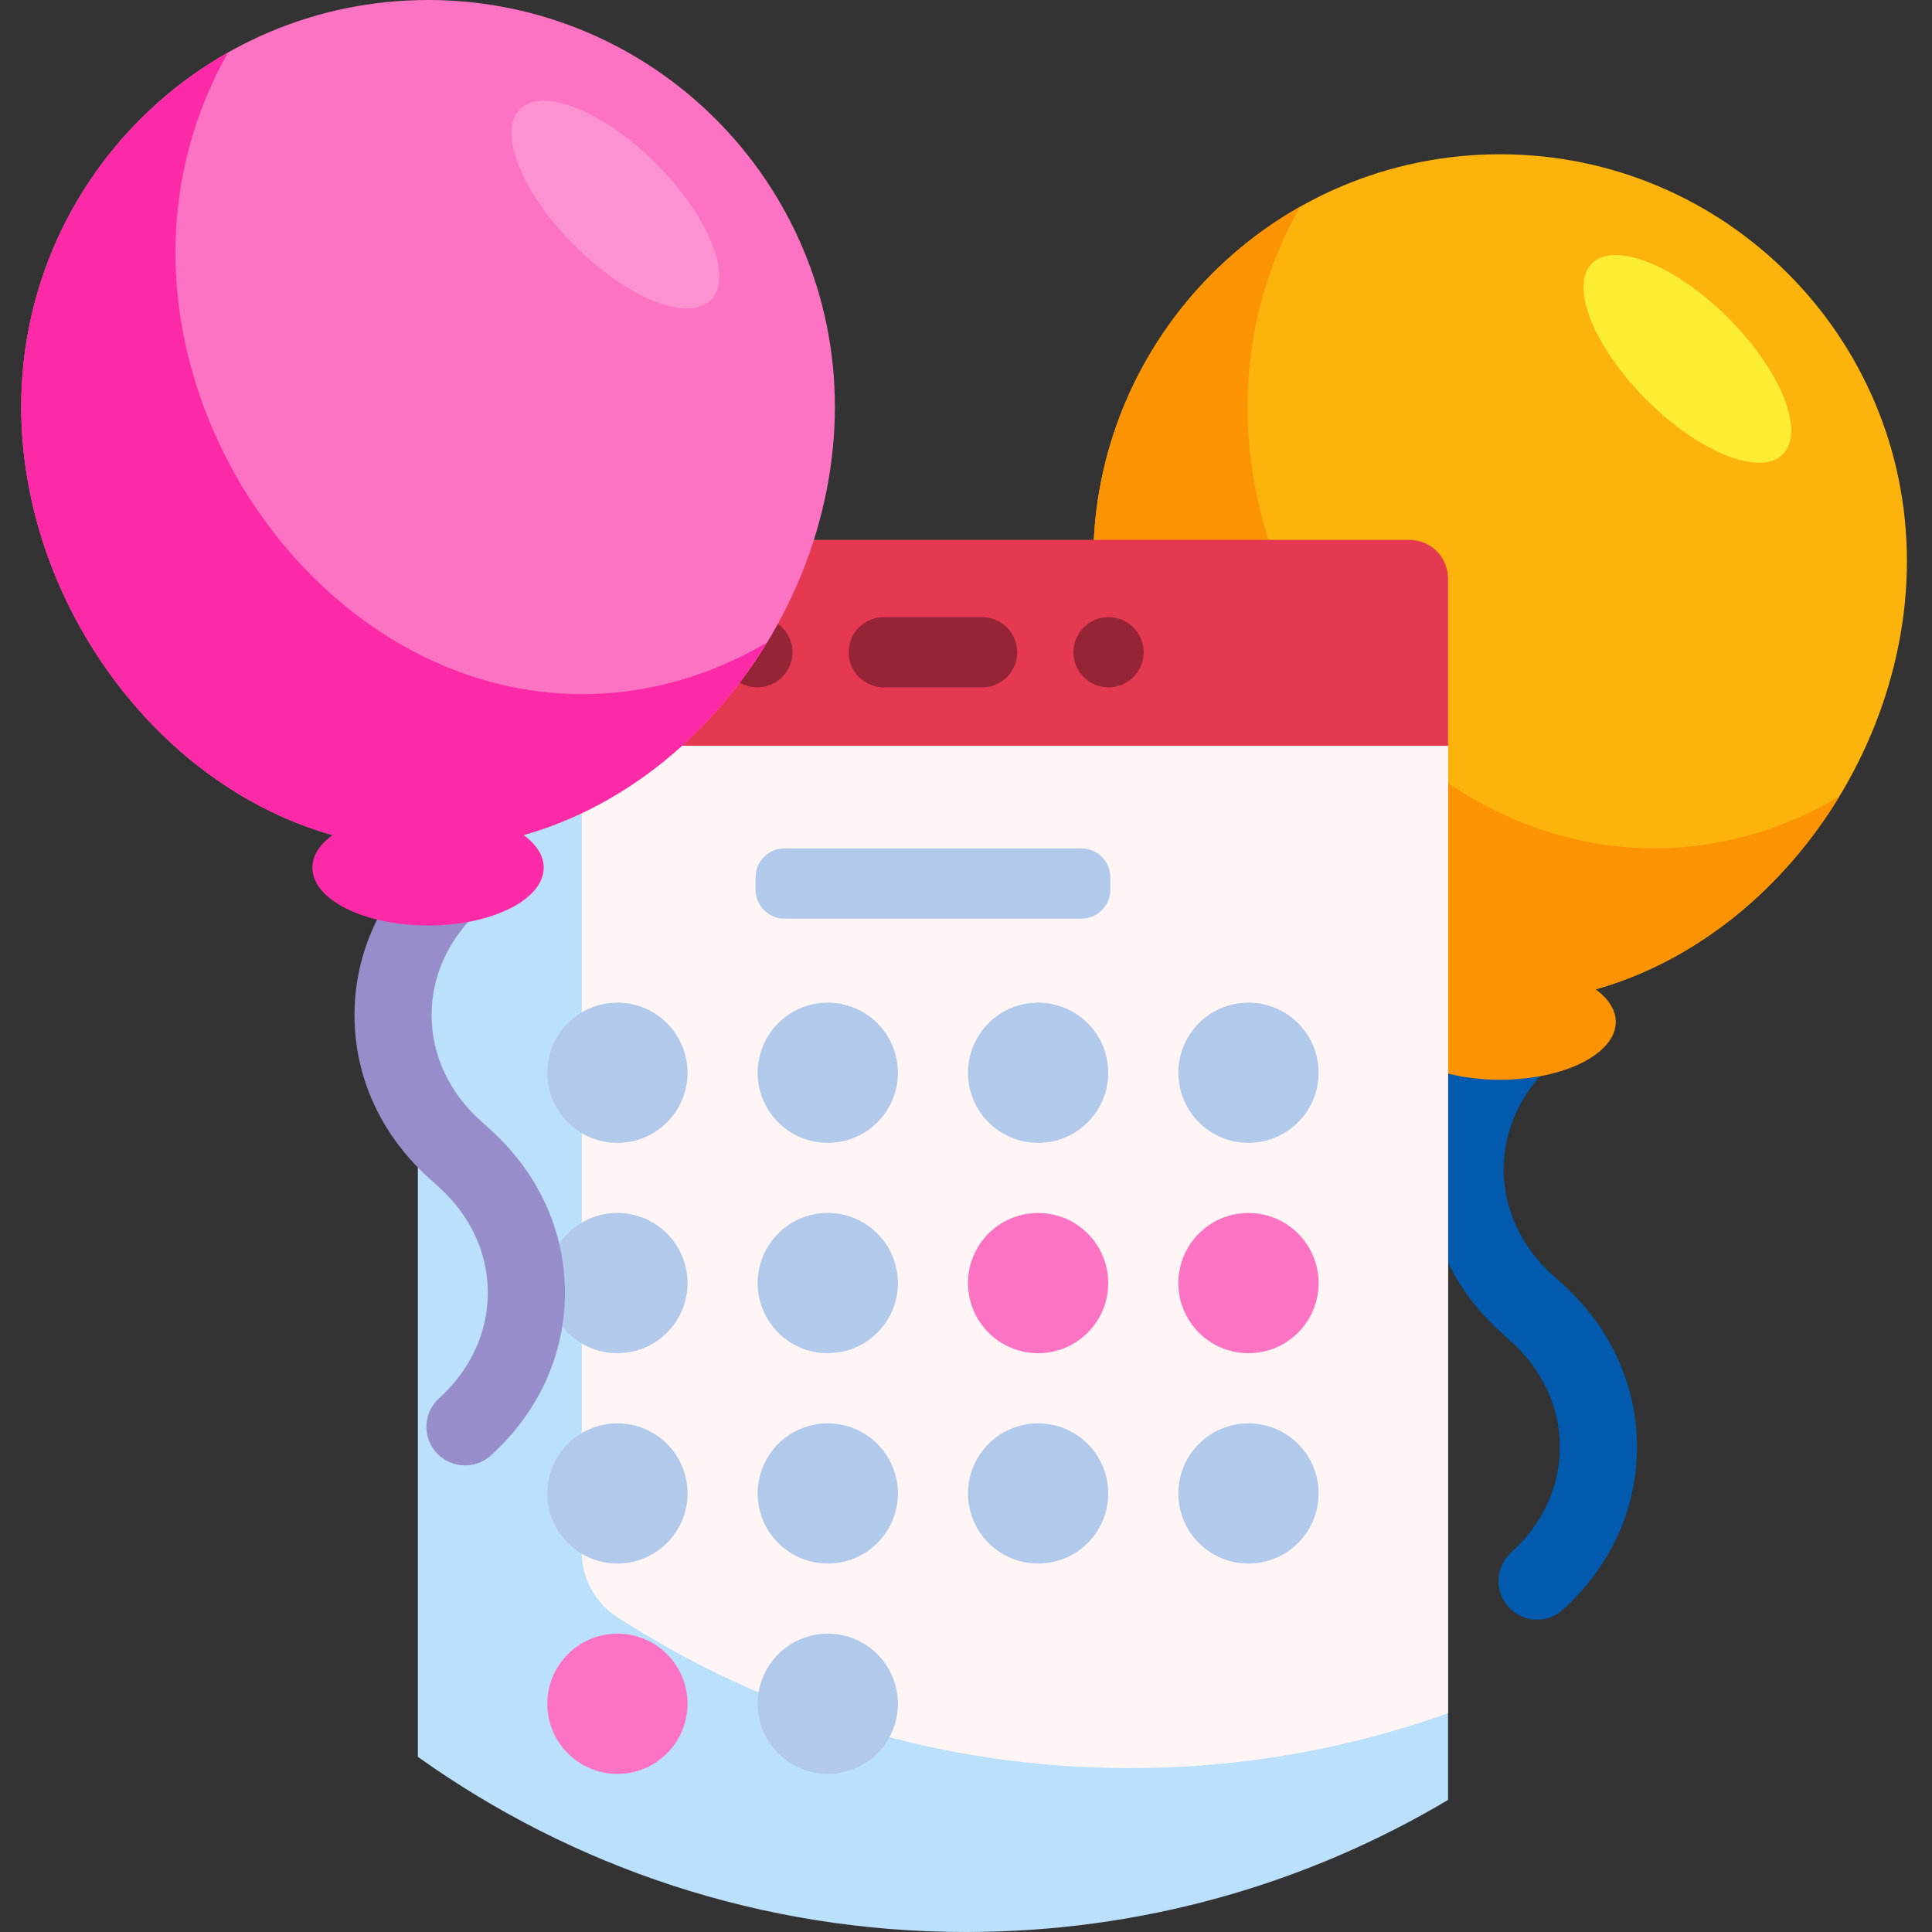
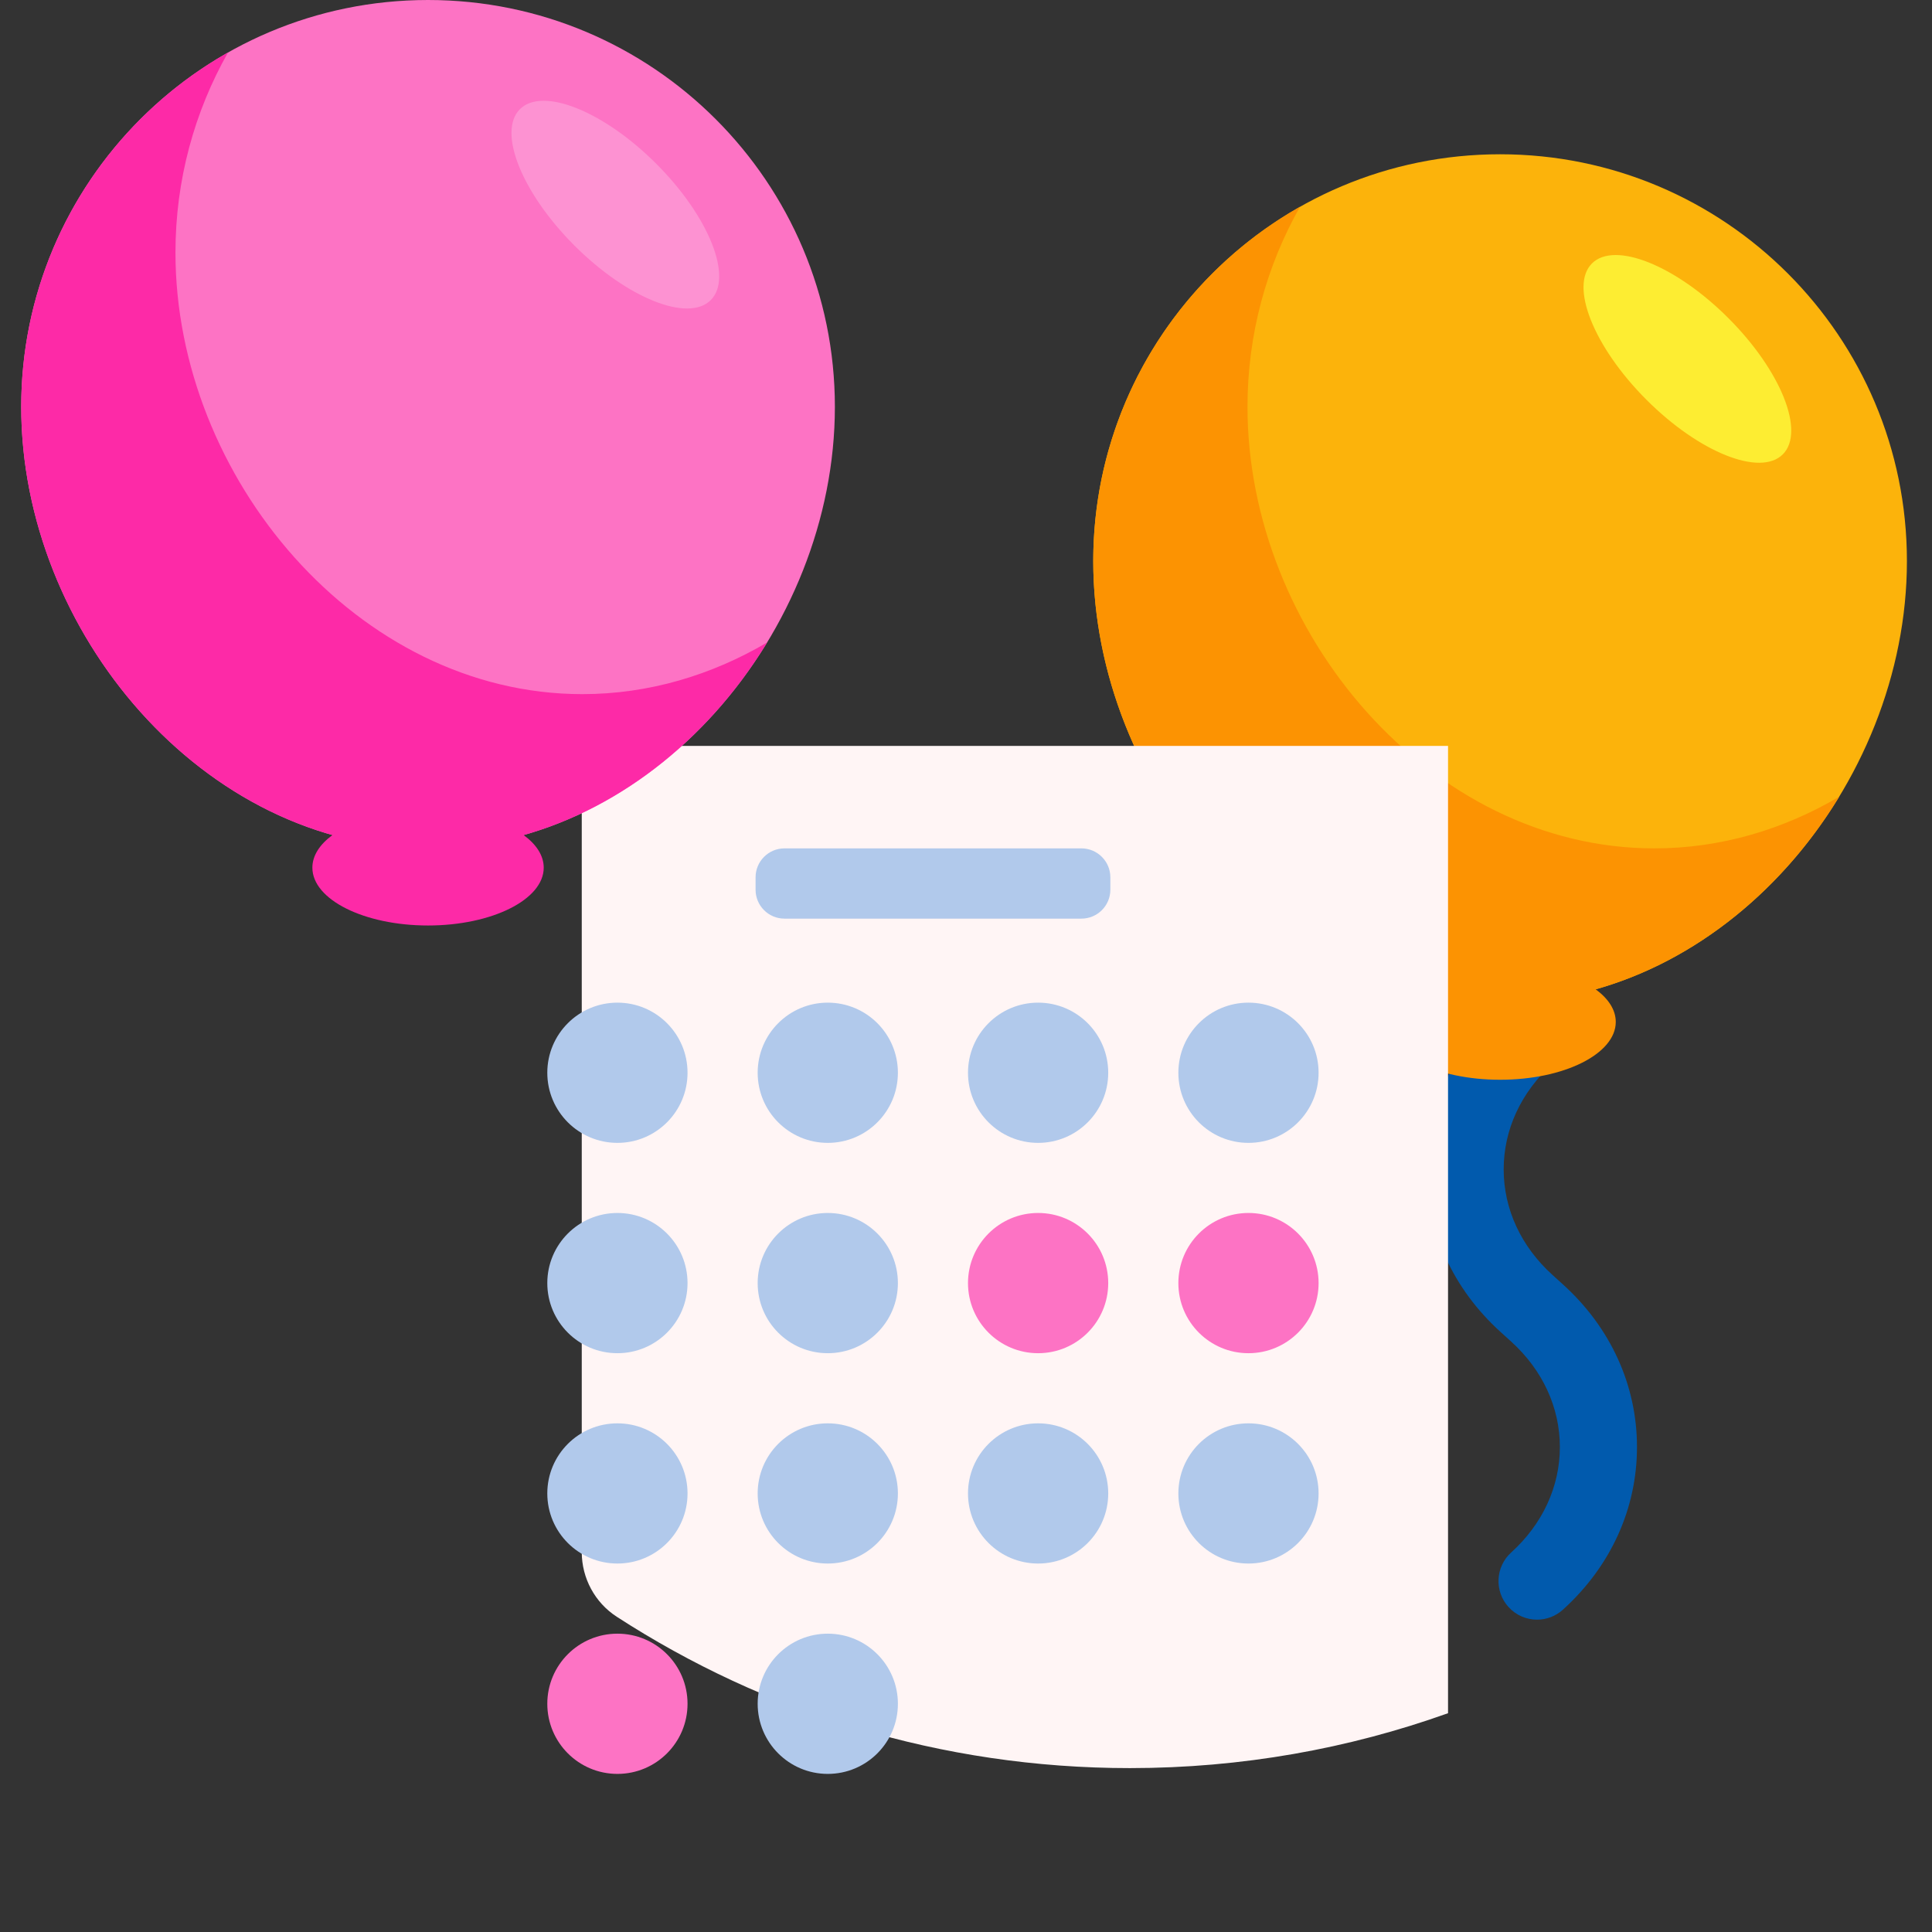
<svg xmlns="http://www.w3.org/2000/svg" width="60" height="60" viewBox="0 0 60 60" fill="none">
  <rect x="0" y="0" width="60" height="60" fill="#333333" stroke="none" />
  <g style="mix-blend-mode:luminosity">
    <path d="M50.838 44.939C50.838 46.853 50.022 48.647 48.538 49.99C48.309 50.197 48.022 50.3 47.735 50.3C47.408 50.3 47.083 50.167 46.847 49.906C46.403 49.415 46.441 48.658 46.931 48.214C47.906 47.331 48.443 46.168 48.443 44.939C48.443 43.71 47.906 42.547 46.931 41.664L46.602 41.366C45.119 40.023 44.303 38.23 44.303 36.316C44.303 34.401 45.119 32.608 46.602 31.265C47.093 30.821 47.85 30.858 48.294 31.349C48.738 31.839 48.7 32.596 48.21 33.04C47.235 33.923 46.698 35.086 46.698 36.316C46.698 37.545 47.235 38.708 48.21 39.591L48.538 39.888C50.022 41.231 50.838 43.025 50.838 44.939Z" fill="#015AAD" />
    <path d="M59.221 17.425C59.221 24.403 53.565 31.138 46.587 31.138C39.609 31.138 33.952 24.403 33.952 17.425C33.952 10.447 39.609 4.791 46.587 4.791C53.565 4.791 59.221 10.447 59.221 17.425Z" fill="#FCB30B" />
    <path d="M49.555 30.724C49.949 31.013 50.179 31.361 50.179 31.737C50.179 32.729 48.571 33.533 46.587 33.533C44.602 33.533 42.994 32.729 42.994 31.737C42.994 31.361 43.224 31.013 43.618 30.724C38.072 29.159 33.952 23.381 33.952 17.425C33.952 12.706 36.539 8.591 40.373 6.421C39.335 8.256 38.742 10.376 38.742 12.635C38.742 19.613 44.399 26.347 51.377 26.347C53.444 26.347 55.394 25.757 57.117 24.744C55.38 27.6 52.696 29.838 49.555 30.724Z" fill="#FC9302" />
    <path d="M53.673 9.876C55.31 11.512 56.069 13.408 55.367 14.11C54.666 14.811 52.77 14.053 51.133 12.416C49.496 10.779 48.738 8.884 49.439 8.182C50.141 7.48 52.036 8.239 53.673 9.876Z" fill="#FDED32" />
-     <path d="M44.97 17.964V25.15C44.97 25.811 44.434 26.347 43.772 26.347H14.174C13.513 26.347 12.977 25.811 12.977 25.15V17.964C12.977 17.303 13.513 16.767 14.174 16.767H43.772C44.434 16.767 44.97 17.303 44.97 17.964Z" fill="#E43950" />
-     <path d="M31.591 20.257C31.591 20.859 31.103 21.347 30.5 21.347H27.447C26.844 21.347 26.356 20.859 26.356 20.257C26.356 19.654 26.844 19.166 27.447 19.166H30.5C31.103 19.166 31.591 19.654 31.591 20.257ZM34.427 19.166C33.824 19.166 33.336 19.654 33.336 20.257C33.336 20.859 33.824 21.347 34.427 21.347C35.029 21.347 35.517 20.859 35.517 20.257C35.517 19.654 35.029 19.166 34.427 19.166ZM23.52 19.166C22.918 19.166 22.429 19.654 22.429 20.257C22.429 20.859 22.918 21.347 23.52 21.347C24.122 21.347 24.611 20.859 24.611 20.257C24.611 19.654 24.122 19.166 23.52 19.166Z" fill="#962437" />
-     <path d="M12.977 23.165H44.97V55.899C40.587 58.504 35.468 60 30 60C23.653 60 17.777 57.985 12.977 54.56V23.165Z" fill="#BBE0FB" />
    <path d="M18.067 23.165H44.97V53.205C41.883 54.309 38.556 54.91 35.09 54.91C29.214 54.91 23.742 53.183 19.153 50.209C18.474 49.769 18.067 49.011 18.067 48.202V23.165Z" fill="#FFF5F5" />
    <path d="M34.417 39.848C34.417 41.05 33.442 42.025 32.24 42.025C31.037 42.025 30.062 41.05 30.062 39.848C30.062 38.645 31.037 37.67 32.24 37.67C33.442 37.67 34.417 38.645 34.417 39.848ZM38.772 37.67C37.569 37.67 36.595 38.645 36.595 39.848C36.595 41.05 37.569 42.025 38.772 42.025C39.975 42.025 40.95 41.05 40.95 39.848C40.95 38.645 39.975 37.67 38.772 37.67ZM19.175 50.735C17.972 50.735 16.997 51.71 16.997 52.912C16.997 54.115 17.972 55.09 19.175 55.09C20.377 55.09 21.352 54.115 21.352 52.912C21.352 51.71 20.377 50.735 19.175 50.735Z" fill="#FD73C4" />
    <path d="M33.584 28.529H24.363C23.867 28.529 23.465 28.127 23.465 27.631V27.246C23.465 26.75 23.867 26.347 24.363 26.347H33.584C34.08 26.347 34.483 26.75 34.483 27.246V27.631C34.483 28.127 34.08 28.529 33.584 28.529ZM19.175 31.138C17.972 31.138 16.997 32.113 16.997 33.315C16.997 34.518 17.972 35.493 19.175 35.493C20.377 35.493 21.352 34.518 21.352 33.315C21.352 32.113 20.377 31.138 19.175 31.138ZM27.885 33.315C27.885 34.518 26.91 35.493 25.707 35.493C24.505 35.493 23.53 34.518 23.53 33.315C23.53 32.113 24.505 31.138 25.707 31.138C26.91 31.138 27.885 32.113 27.885 33.315ZM34.417 33.315C34.417 34.518 33.442 35.493 32.24 35.493C31.037 35.493 30.062 34.518 30.062 33.315C30.062 32.113 31.037 31.138 32.24 31.138C33.442 31.138 34.417 32.113 34.417 33.315ZM36.595 33.315C36.595 32.113 37.569 31.138 38.772 31.138C39.975 31.138 40.95 32.113 40.95 33.315C40.95 34.518 39.975 35.493 38.772 35.493C37.569 35.493 36.595 34.518 36.595 33.315ZM21.352 39.848C21.352 41.05 20.377 42.025 19.175 42.025C17.972 42.025 16.997 41.05 16.997 39.848C16.997 38.645 17.972 37.67 19.175 37.67C20.377 37.67 21.352 38.645 21.352 39.848ZM27.885 39.848C27.885 41.05 26.91 42.025 25.707 42.025C24.505 42.025 23.53 41.05 23.53 39.848C23.53 38.645 24.505 37.67 25.707 37.67C26.91 37.67 27.885 38.645 27.885 39.848ZM21.352 46.38C21.352 47.583 20.377 48.557 19.175 48.557C17.972 48.557 16.997 47.583 16.997 46.38C16.997 45.178 17.972 44.203 19.175 44.203C20.377 44.203 21.352 45.178 21.352 46.38ZM27.885 46.38C27.885 47.583 26.91 48.557 25.707 48.557C24.505 48.557 23.53 47.583 23.53 46.38C23.53 45.178 24.505 44.203 25.707 44.203C26.91 44.203 27.885 45.178 27.885 46.38ZM34.417 46.38C34.417 47.583 33.442 48.557 32.24 48.557C31.037 48.557 30.062 47.583 30.062 46.38C30.062 45.178 31.037 44.203 32.24 44.203C33.442 44.203 34.417 45.178 34.417 46.38ZM40.95 46.38C40.95 47.583 39.975 48.557 38.772 48.557C37.569 48.557 36.595 47.583 36.595 46.38C36.595 45.178 37.569 44.203 38.772 44.203C39.975 44.203 40.95 45.178 40.95 46.38ZM27.885 52.912C27.885 54.115 26.91 55.09 25.707 55.09C24.505 55.09 23.53 54.115 23.53 52.912C23.53 51.71 24.505 50.735 25.707 50.735C26.91 50.735 27.885 51.71 27.885 52.912Z" fill="#B1C9EB" />
-     <path d="M17.545 40.148C17.545 42.062 16.728 43.856 15.245 45.199C15.016 45.407 14.728 45.509 14.441 45.509C14.115 45.509 13.79 45.376 13.553 45.115C13.109 44.625 13.147 43.867 13.637 43.423C14.613 42.541 15.15 41.377 15.15 40.148C15.15 38.919 14.613 37.756 13.637 36.873L13.309 36.576C11.826 35.233 11.009 33.439 11.009 31.525C11.009 29.611 11.826 27.817 13.309 26.474C13.799 26.031 14.557 26.068 15.001 26.558C15.444 27.049 15.407 27.806 14.917 28.25C13.941 29.133 13.404 30.296 13.404 31.525C13.404 32.754 13.941 33.917 14.917 34.8L15.245 35.097C16.728 36.44 17.545 38.234 17.545 40.148Z" fill="#968DCA" />
    <path d="M25.928 12.635C25.928 19.613 20.271 26.347 13.293 26.347C6.315 26.347 0.659 19.613 0.659 12.635C0.659 5.657 6.315 0 13.293 0C20.271 0 25.928 5.657 25.928 12.635Z" fill="#FD73C4" />
    <path d="M16.262 25.934C16.656 26.222 16.886 26.571 16.886 26.946C16.886 27.938 15.278 28.742 13.293 28.742C11.309 28.742 9.701 27.938 9.701 26.946C9.701 26.571 9.931 26.222 10.325 25.934C4.779 24.369 0.659 18.59 0.659 12.635C0.659 7.915 3.246 3.8 7.08 1.631C6.042 3.466 5.449 5.586 5.449 7.844C5.449 14.822 11.106 21.557 18.084 21.557C20.15 21.557 22.101 20.966 23.823 19.953C22.087 22.809 19.403 25.047 16.262 25.934Z" fill="#FD2AA7" />
    <path d="M20.38 5.085C22.017 6.722 22.775 8.618 22.074 9.319C21.372 10.021 19.477 9.262 17.84 7.626C16.203 5.989 15.444 4.093 16.146 3.391C16.848 2.69 18.743 3.448 20.38 5.085Z" fill="#FD92D2" />
  </g>
</svg>